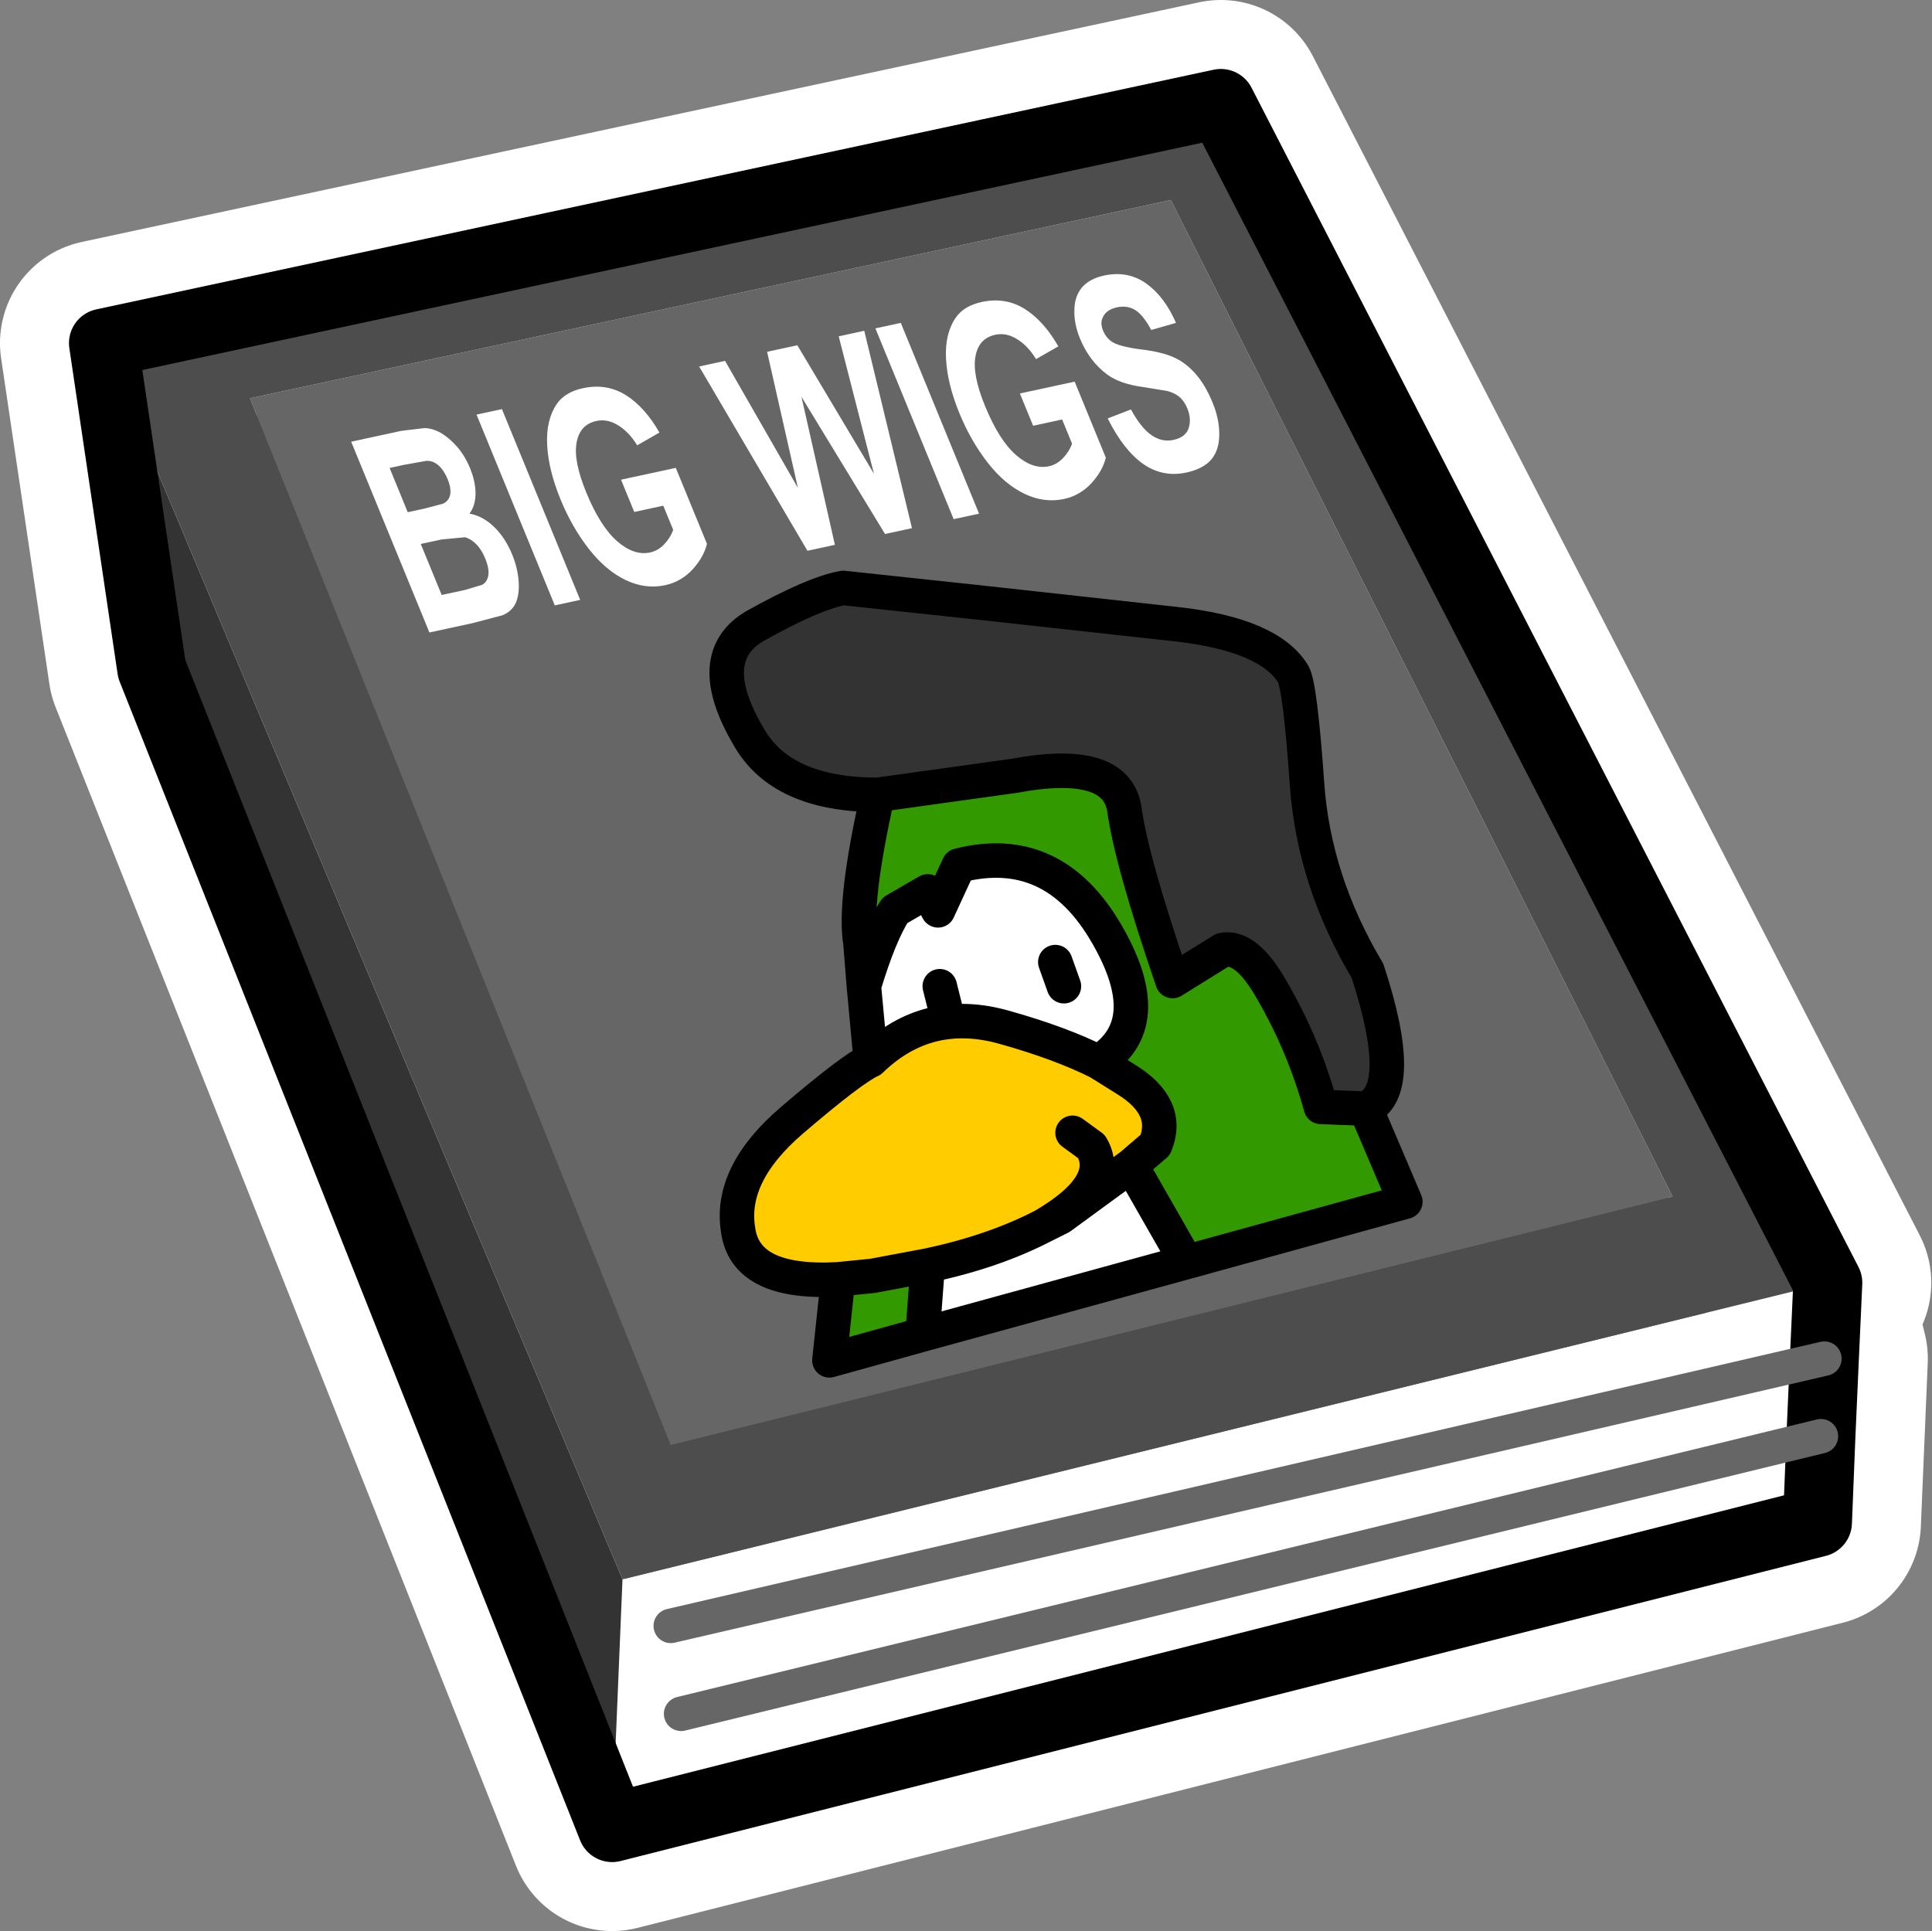
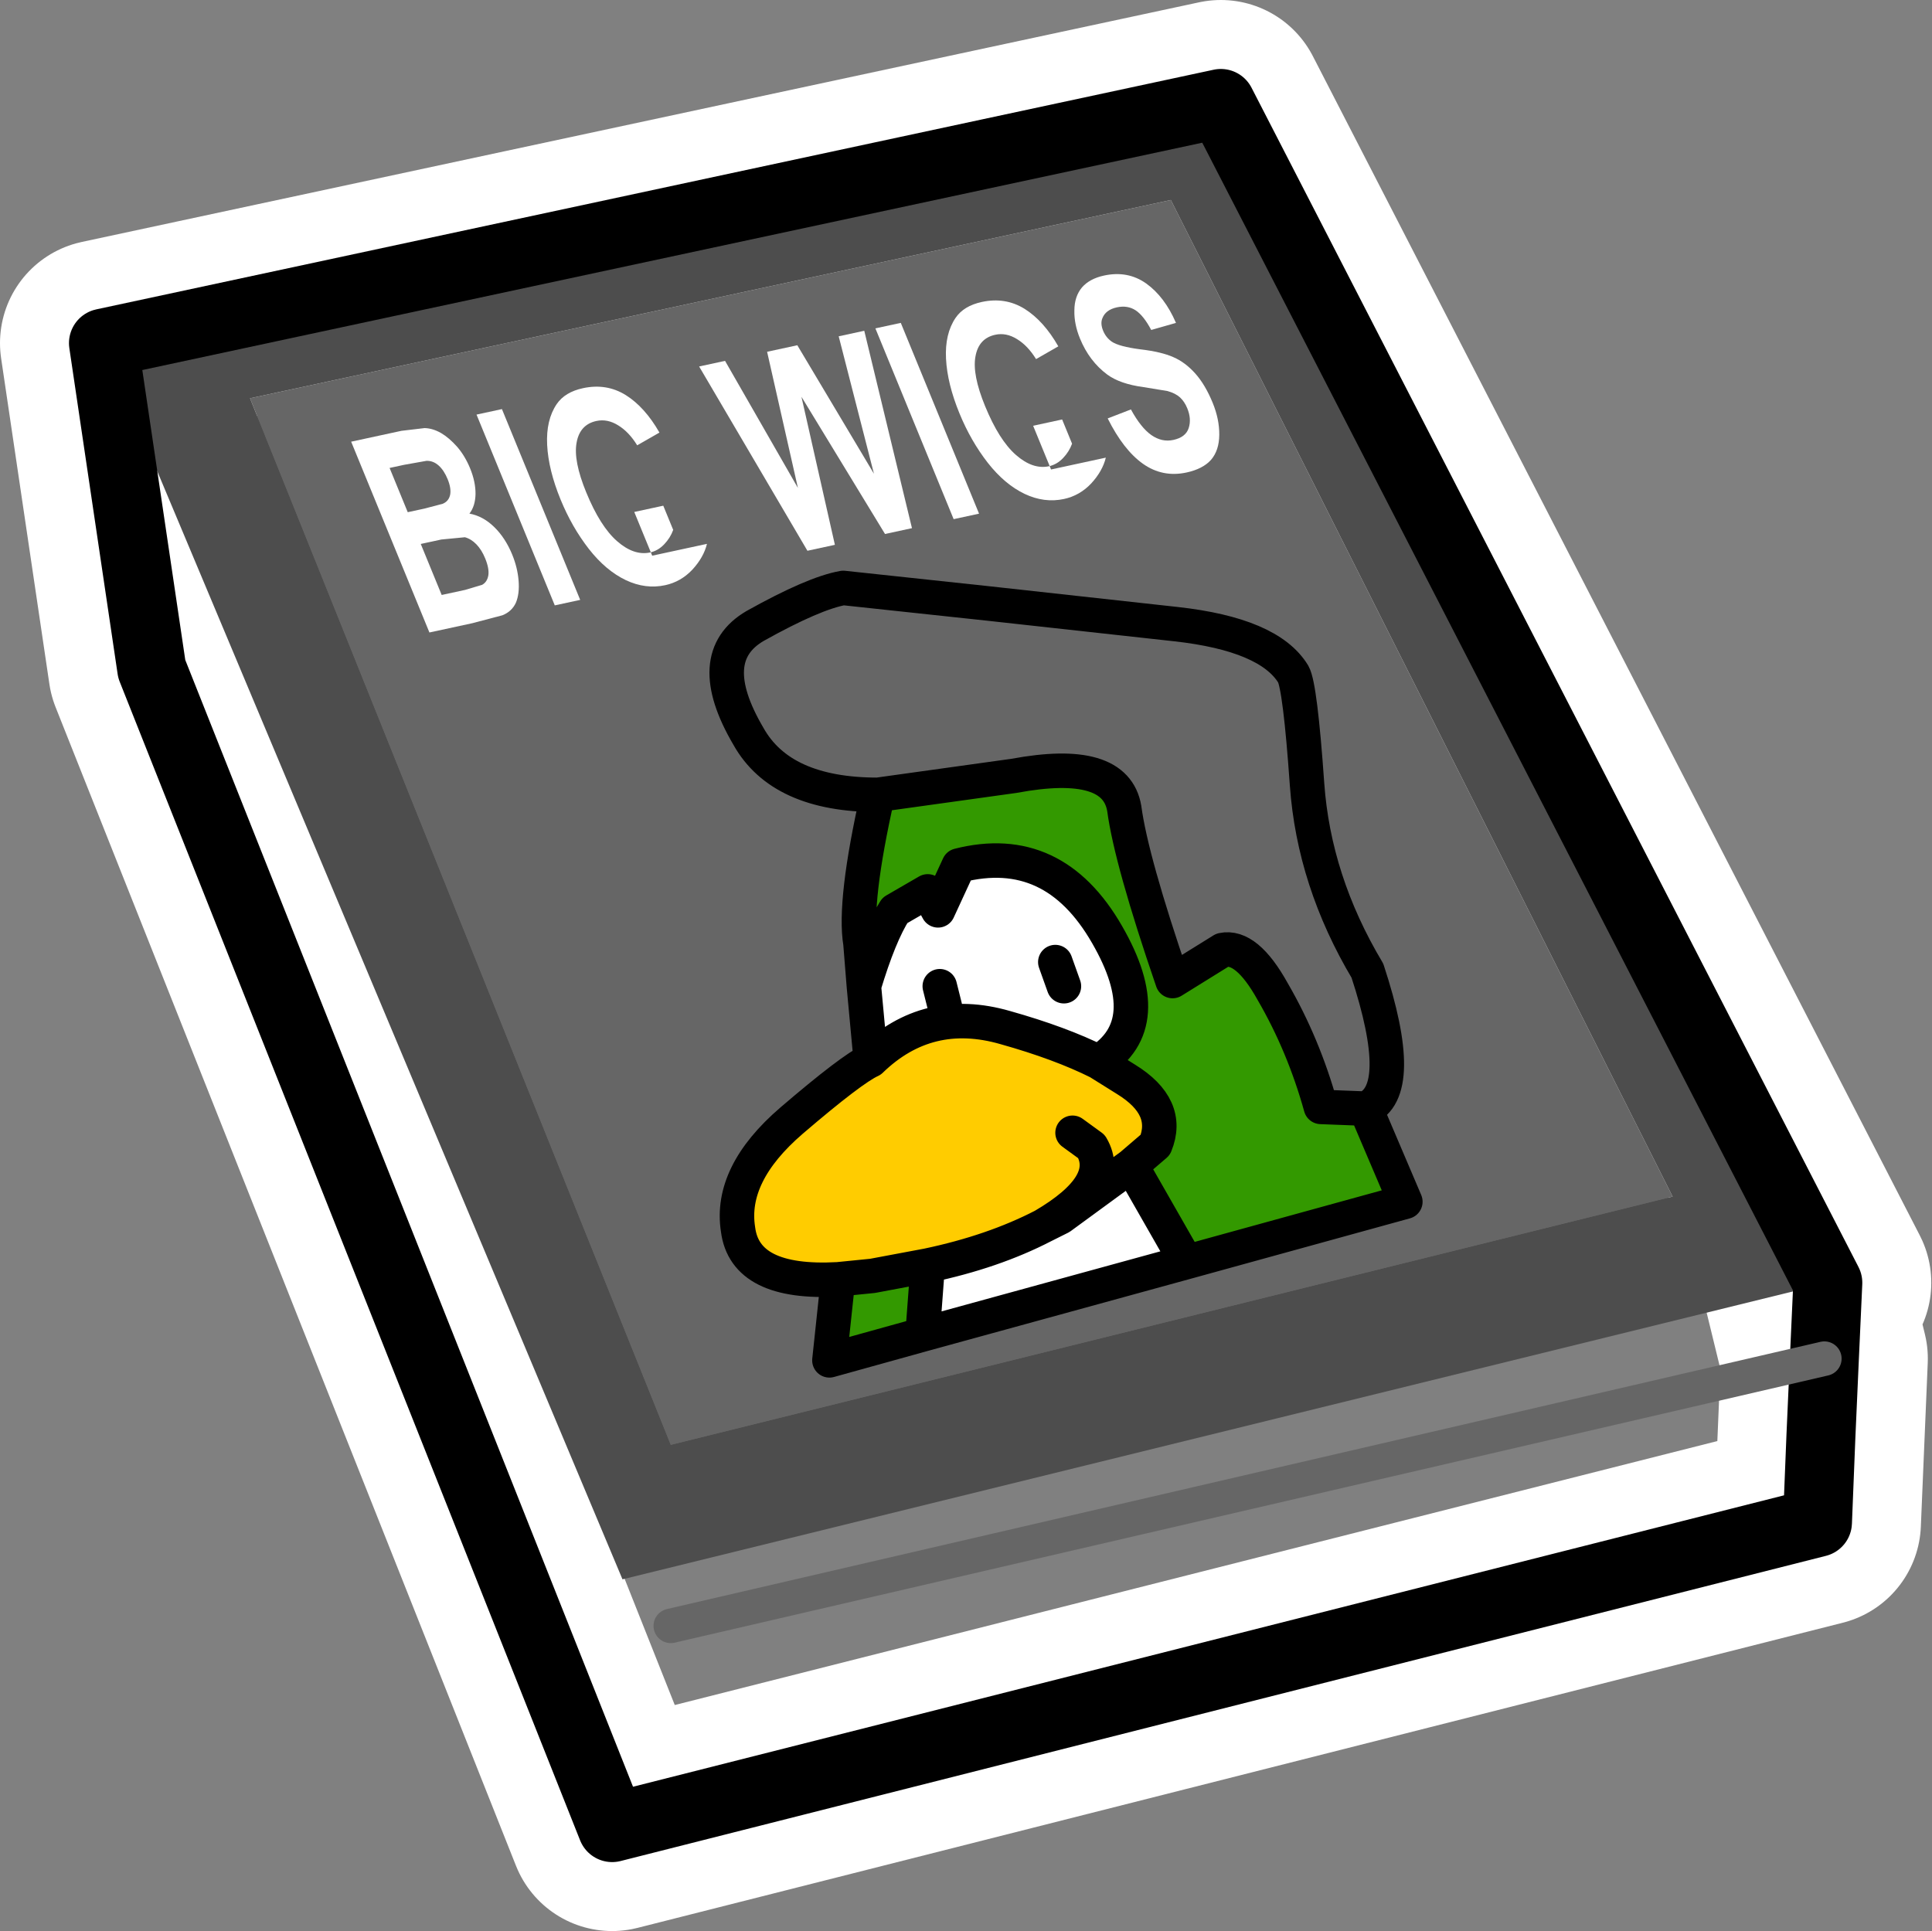
<svg xmlns="http://www.w3.org/2000/svg" xmlns:ns1="http://sodipodi.sourceforge.net/DTD/sodipodi-0.dtd" xmlns:ns2="http://www.inkscape.org/namespaces/inkscape" xmlns:xlink="http://www.w3.org/1999/xlink" height="56" width="56.021" version="1.1" id="svg69" ns1:docname="1.svg" ns2:version="0.92.3 (2405546, 2018-03-11)">
  <rect width="100%" height="100%" fill="#808080" stroke="none" />
  <ns1:namedview pagecolor="#ffffff" bordercolor="#666666" borderopacity="1" objecttolerance="10" gridtolerance="10" guidetolerance="10" ns2:pageopacity="0" ns2:pageshadow="2" ns2:window-width="640" ns2:window-height="480" id="namedview71" showgrid="false" ns2:zoom="3.7148465" ns2:cx="17.774961" ns2:cy="27.174944" ns2:window-x="0" ns2:window-y="0" ns2:window-maximized="0" ns2:current-layer="svg69" />
  <g transform="translate(28,28)" id="g6">
    <use height="56" transform="translate(-28,-28)" width="56" xlink:href="#shape0" id="use2" x="0" y="0" />
    <use height="3.85" transform="matrix(0.976,-0.211,0.607,1.48,-18.057,-15.561)" width="27.4" xlink:href="#text0" id="use4" x="0" y="0" />
  </g>
  <defs id="defs67">
    <g id="shape0" transform="translate(28,28)">
      <path d="M -25,-18.05 7.4,-25 25,9.2 24.4,9.35 24.9,11.4 24.7,16.15 -10.25,25 -23.6,-8.6 Z" id="path8" ns2:connector-curvature="0" style="fill:none;stroke:#ffffff;stroke-width:6;stroke-linecap:round;stroke-linejoin:round" />
-       <path d="m 24.9,11.4 -0.1,2.25 -0.1,2.5 L -10.25,25 -9.95,17.8 24.4,9.35 24.9,11.4 -8.55,19.15 24.9,11.4 M -8.25,21.7 24.8,13.65 -8.25,21.7" id="path10" ns2:connector-curvature="0" style="fill:#ffffff;fill-rule:evenodd;stroke:none" />
      <path d="M -20.75,-16.45 5.95,-22.2 20.5,6.7 -8.55,13.9 -20.75,-16.45" id="path12" ns2:connector-curvature="0" style="fill:#666666;fill-rule:evenodd;stroke:none" />
-       <path d="M -10.25,25 -23.6,-8.6 -25,-18.05 -9.95,17.8 -10.25,25" id="path14" ns2:connector-curvature="0" style="fill:#333333;fill-rule:evenodd;stroke:none" />
      <path d="M -25,-18.05 7.4,-25 25,9.2 24.4,9.35 -9.95,17.8 -25,-18.05 m 4.25,1.6 12.2,30.35 29.05,-7.2 -14.55,-28.9 -26.7,5.75" id="path16" ns2:connector-curvature="0" style="fill:#4d4d4d;fill-rule:evenodd;stroke:none" />
      <path d="M -10.25,25 -23.6,-8.6 -25,-18.05 7.4,-25 25,9.2 l -0.1,2.2 -0.1,2.25 -0.1,2.5 -34.95,8.85" id="path18" ns2:connector-curvature="0" style="fill:none;stroke:#000000;stroke-width:2;stroke-linecap:round;stroke-linejoin:round" />
      <path d="M 24.9,11.4 -8.55,19.15" id="path20" ns2:connector-curvature="0" style="fill:none;stroke:#666666;stroke-width:1;stroke-linecap:round;stroke-linejoin:round" />
-       <path d="M 24.8,13.65 -8.25,21.7" id="path22" ns2:connector-curvature="0" style="fill:none;stroke:#666666;stroke-width:1;stroke-linecap:round;stroke-linejoin:round" />
      <path d="m -2.95,0.6 q 0.45,-1.5 0.9,-2.2 l 0.95,-0.55 0.3,0.55 0.6,-1.3 q 2.75,-0.7 4.3,2 Q 5.6,1.7 3.85,2.8 2.75,2.25 1.15,1.8 -1.1,1.15 -2.75,2.75 L -2.95,0.6 m 7.75,5.2 1.6,2.8 -7.65,2.1 0.15,-2 Q 0.8,8.3 2.25,7.55 L 2.75,7.3 4.8,5.8 M 2.85,0.6 2.6,-0.1 2.85,0.6 M -0.6,1.2 -0.75,0.6 -0.6,1.2" id="path24" ns2:connector-curvature="0" style="fill:#ffffff;fill-rule:evenodd;stroke:none" />
      <path d="m 3.85,2.8 0.8,0.5 Q 5.95,4.1 5.5,5.2 L 4.8,5.8 2.75,7.3 2.25,7.55 Q 4.3,6.35 3.65,5.25 L 3.1,4.85 3.65,5.25 Q 4.3,6.35 2.25,7.55 0.8,8.3 -1.1,8.7 L -2.7,9 -3.7,9.1 Q -6.4,9.25 -6.6,7.65 -6.85,6.05 -5.05,4.5 -3.3,3 -2.75,2.75 -1.1,1.15 1.15,1.8 q 1.6,0.45 2.7,1" id="path26" ns2:connector-curvature="0" style="fill:#ffcc00;fill-rule:evenodd;stroke:none" />
      <path d="M -2.55,-4.95 1.4,-5.5 q 2.95,-0.55 3.2,0.95 0.2,1.5 1.4,5 l 1.45,-0.9 Q 8.15,-0.6 8.9,0.75 9.8,2.3 10.3,4.1 l 1.3,0.05 1.15,2.7 L 6.4,8.6 4.8,5.8 5.5,5.2 Q 5.95,4.1 4.65,3.3 L 3.85,2.8 Q 5.6,1.7 4.1,-0.9 2.55,-3.6 -0.2,-2.9 l -0.6,1.3 -0.3,-0.55 -0.95,0.55 q -0.45,0.7 -0.9,2.2 l -0.1,-1.25 q -0.2,-1.2 0.5,-4.3 M -3.7,9.1 l 1,-0.1 1.6,-0.3 -0.15,2 -2.7,0.75 0.25,-2.35" id="path28" ns2:connector-curvature="0" style="fill:#339900;fill-rule:evenodd;stroke:none" />
-       <path d="M 11.6,4.15 10.3,4.1 Q 9.8,2.3 8.9,0.75 8.15,-0.6 7.45,-0.45 L 6,0.45 q -1.2,-3.5 -1.4,-5 -0.25,-1.5 -3.2,-0.95 l -3.95,0.55 q -2.8,0 -3.75,-1.7 -1.35,-2.3 0.2,-3.2 1.7,-0.95 2.55,-1.1 l 4.2,0.45 5.45,0.6 q 2.7,0.3 3.4,1.45 0.2,0.35 0.4,3.2 0.2,2.8 1.75,5.4 1.15,3.5 -0.05,4" id="path30" ns2:connector-curvature="0" style="fill:#333333;fill-rule:evenodd;stroke:none" />
      <path d="M -2.55,-4.95 1.4,-5.5 q 2.95,-0.55 3.2,0.95 0.2,1.5 1.4,5 l 1.45,-0.9 Q 8.15,-0.6 8.9,0.75 9.8,2.3 10.3,4.1 l 1.3,0.05 q 1.2,-0.5 0.05,-4 Q 10.1,-2.45 9.9,-5.25 9.7,-8.1 9.5,-8.45 8.8,-9.6 6.1,-9.9 l -5.45,-0.6 -4.2,-0.45 q -0.85,0.15 -2.55,1.1 -1.55,0.9 -0.2,3.2 0.95,1.7 3.75,1.7 -0.7,3.1 -0.5,4.3 l 0.1,1.25 q 0.45,-1.5 0.9,-2.2 l 0.95,-0.55 0.3,0.55 0.6,-1.3 q 2.75,-0.7 4.3,2 1.5,2.6 -0.25,3.7 l 0.8,0.5 Q 5.95,4.1 5.5,5.2 L 4.8,5.8 6.4,8.6 12.75,6.85 11.6,4.15 M -2.75,2.75 q 1.65,-1.6 3.9,-0.95 1.6,0.45 2.7,1 M 2.25,7.55 Q 4.3,6.35 3.65,5.25 L 3.1,4.85 M 2.25,7.55 2.75,7.3 4.8,5.8 M 2.6,-0.1 2.85,0.6 m -5.8,0 0.2,2.15 Q -3.3,3 -5.05,4.5 -6.85,6.05 -6.6,7.65 -6.4,9.25 -3.7,9.1 L -2.7,9 -1.1,8.7 Q 0.8,8.3 2.25,7.55 m -3,-6.95 0.15,0.6 m -3.1,7.9 -0.25,2.35 2.7,-0.75 0.15,-2 m 7.5,-0.1 -7.65,2.1" id="path32" ns2:connector-curvature="0" style="fill:none;stroke:#000000;stroke-width:1;stroke-linecap:round;stroke-linejoin:round" />
    </g>
    <g id="text0" transform="translate(3.6,-1)">
      <g transform="translate(-5.9)" id="g49">
        <use height="3.85" transform="matrix(0.102,0,0,0.102,2,5)" width="27.4" xlink:href="#font_Arial_B0" id="use35" style="fill:#ffffff" x="0" y="0" />
        <use height="3.85" transform="matrix(0.102,0,0,0.102,5.75,5)" width="27.4" xlink:href="#font_Arial_I0" id="use37" style="fill:#ffffff" x="0" y="0" />
        <use height="3.85" transform="matrix(0.102,0,0,0.102,7.2,5)" width="27.4" xlink:href="#font_Arial_G0" id="use39" style="fill:#ffffff" x="0" y="0" />
        <use height="3.85" transform="matrix(0.102,0,0,0.102,12.7,5)" width="27.4" xlink:href="#font_Arial_W0" id="use41" style="fill:#ffffff" x="0" y="0" />
        <use height="3.85" transform="matrix(0.102,0,0,0.102,17.6,5)" width="27.4" xlink:href="#font_Arial_I0" id="use43" style="fill:#ffffff" x="0" y="0" />
        <use height="3.85" transform="matrix(0.102,0,0,0.102,19.05,5)" width="27.4" xlink:href="#font_Arial_G0" id="use45" style="fill:#ffffff" x="0" y="0" />
        <use height="3.85" transform="matrix(0.102,0,0,0.102,23.1,5)" width="27.4" xlink:href="#font_Arial_S0" id="use47" style="fill:#ffffff" x="0" y="0" />
      </g>
    </g>
    <g id="font_Arial_B0">
      <path d="m 11.15,-15.95 h 6 l 6.55,0.5 q 1.5,0.55 2.3,1.7 0.8,1.15 0.8,2.8 0,1.95 -1,3.1 -1.05,1.15 -2.7,1.45 L 18,-6.15 h -6.85 v -9.8 m 0,-14.6 h 4.25 l 6.35,0.15 q 1.85,0.2 2.8,1.3 0.9,1.05 0.9,2.75 0,1.75 -1.05,2.85 -1.1,1.1 -3,1.3 l -5.4,0.15 h -4.85 v -8.5 m -7.4,-6.1 V 0 h 12.5 l 8.9,-0.25 q 2.95,-0.3 5,-1.7 2,-1.45 3.15,-3.8 1.15,-2.35 1.15,-4.85 0,-3.2 -1.8,-5.55 -1.8,-2.35 -5.15,-3.3 2.4,-1.1 3.8,-3.25 1.35,-2.15 1.35,-4.7 0,-2.4 -1.1,-4.3 -1.15,-1.9 -2.8,-3.05 -1.7,-1.15 -3.85,-1.5 l -6.5,-0.4 H 3.75" id="path52" ns2:connector-curvature="0" style="fill-rule:evenodd;stroke:none" />
    </g>
    <g id="font_Arial_I0">
      <path d="m 3.5,0 h 7.4 V -36.65 H 3.5 V 0" id="path55" ns2:connector-curvature="0" style="fill-rule:evenodd;stroke:none" />
    </g>
    <g id="font_Arial_G0">
-       <path d="m 20.8,-13.45 h 8.45 v 4.65 q -1.65,1.3 -4,2.2 -2.35,0.9 -4.65,0.9 -4.7,0 -7.6,-3.25 -2.9,-3.25 -2.9,-9.8 0,-6.05 2.85,-9.1 2.85,-3.1 7.7,-3.1 3.2,0 5.35,1.6 2.15,1.55 2.9,4.25 l 7.35,-1.4 q -1.1,-5.05 -4.9,-7.9 -3.85,-2.85 -10.7,-2.85 -5.25,0 -8.75,1.8 -4.65,2.4 -7.05,6.85 -2.4,4.45 -2.4,10.15 0,5.3 2.15,9.8 2.15,4.45 6.45,6.9 4.25,2.4 10,2.4 4.55,0 8.95,-1.7 4.4,-1.75 6.75,-4 v -14.6 H 20.8 v 6.2" id="path58" ns2:connector-curvature="0" style="fill-rule:evenodd;stroke:none" />
+       <path d="m 20.8,-13.45 h 8.45 v 4.65 q -1.65,1.3 -4,2.2 -2.35,0.9 -4.65,0.9 -4.7,0 -7.6,-3.25 -2.9,-3.25 -2.9,-9.8 0,-6.05 2.85,-9.1 2.85,-3.1 7.7,-3.1 3.2,0 5.35,1.6 2.15,1.55 2.9,4.25 l 7.35,-1.4 q -1.1,-5.05 -4.9,-7.9 -3.85,-2.85 -10.7,-2.85 -5.25,0 -8.75,1.8 -4.65,2.4 -7.05,6.85 -2.4,4.45 -2.4,10.15 0,5.3 2.15,9.8 2.15,4.45 6.45,6.9 4.25,2.4 10,2.4 4.55,0 8.95,-1.7 4.4,-1.75 6.75,-4 H 20.8 v 6.2" id="path58" ns2:connector-curvature="0" style="fill-rule:evenodd;stroke:none" />
    </g>
    <g id="font_Arial_W0">
      <path d="m 8.95,0 h 8 l 7.3,-27.4 7.3,27.4 h 7.85 l 8.9,-36.65 h -7.45 l -5.65,25.6 -6.4,-25.6 H 20 l -6.7,25.2 -5.55,-25.2 H 0.2 L 8.95,0" id="path61" ns2:connector-curvature="0" style="fill-rule:evenodd;stroke:none" />
    </g>
    <g id="font_Arial_S0">
      <path d="m 1.85,-11.9 v 0 q 0.75,6.15 4.45,9.35 3.75,3.2 10.7,3.2 4.75,0 7.95,-1.3 3.2,-1.35 4.95,-4.1 1.75,-2.75 1.75,-5.9 0,-3.5 -1.45,-5.85 -1.45,-2.35 -4.05,-3.7 -2.6,-1.4 -8,-2.65 -5.4,-1.3 -6.8,-2.45 -1.1,-0.95 -1.1,-2.25 0,-1.4 1.2,-2.25 1.8,-1.35 5.05,-1.35 3.1,0 4.7,1.25 1.55,1.25 2,4.05 l 7.4,-0.3 q -0.15,-5.05 -3.65,-8.1 -3.5,-3 -10.4,-3 -4.2,0 -7.2,1.25 -3,1.3 -4.55,3.75 -1.6,2.4 -1.6,5.2 0,4.35 3.35,7.4 2.4,2.15 8.35,3.6 l 5.95,1.6 q 1.9,0.7 2.65,1.6 0.75,0.9 0.75,2.2 0,2.05 -1.8,3.55 -1.8,1.5 -5.4,1.5 -3.35,0 -5.35,-1.7 -2,-1.7 -2.65,-5.3 l -7.2,0.7" id="path64" ns2:connector-curvature="0" style="fill-rule:evenodd;stroke:none" />
    </g>
  </defs>
</svg>